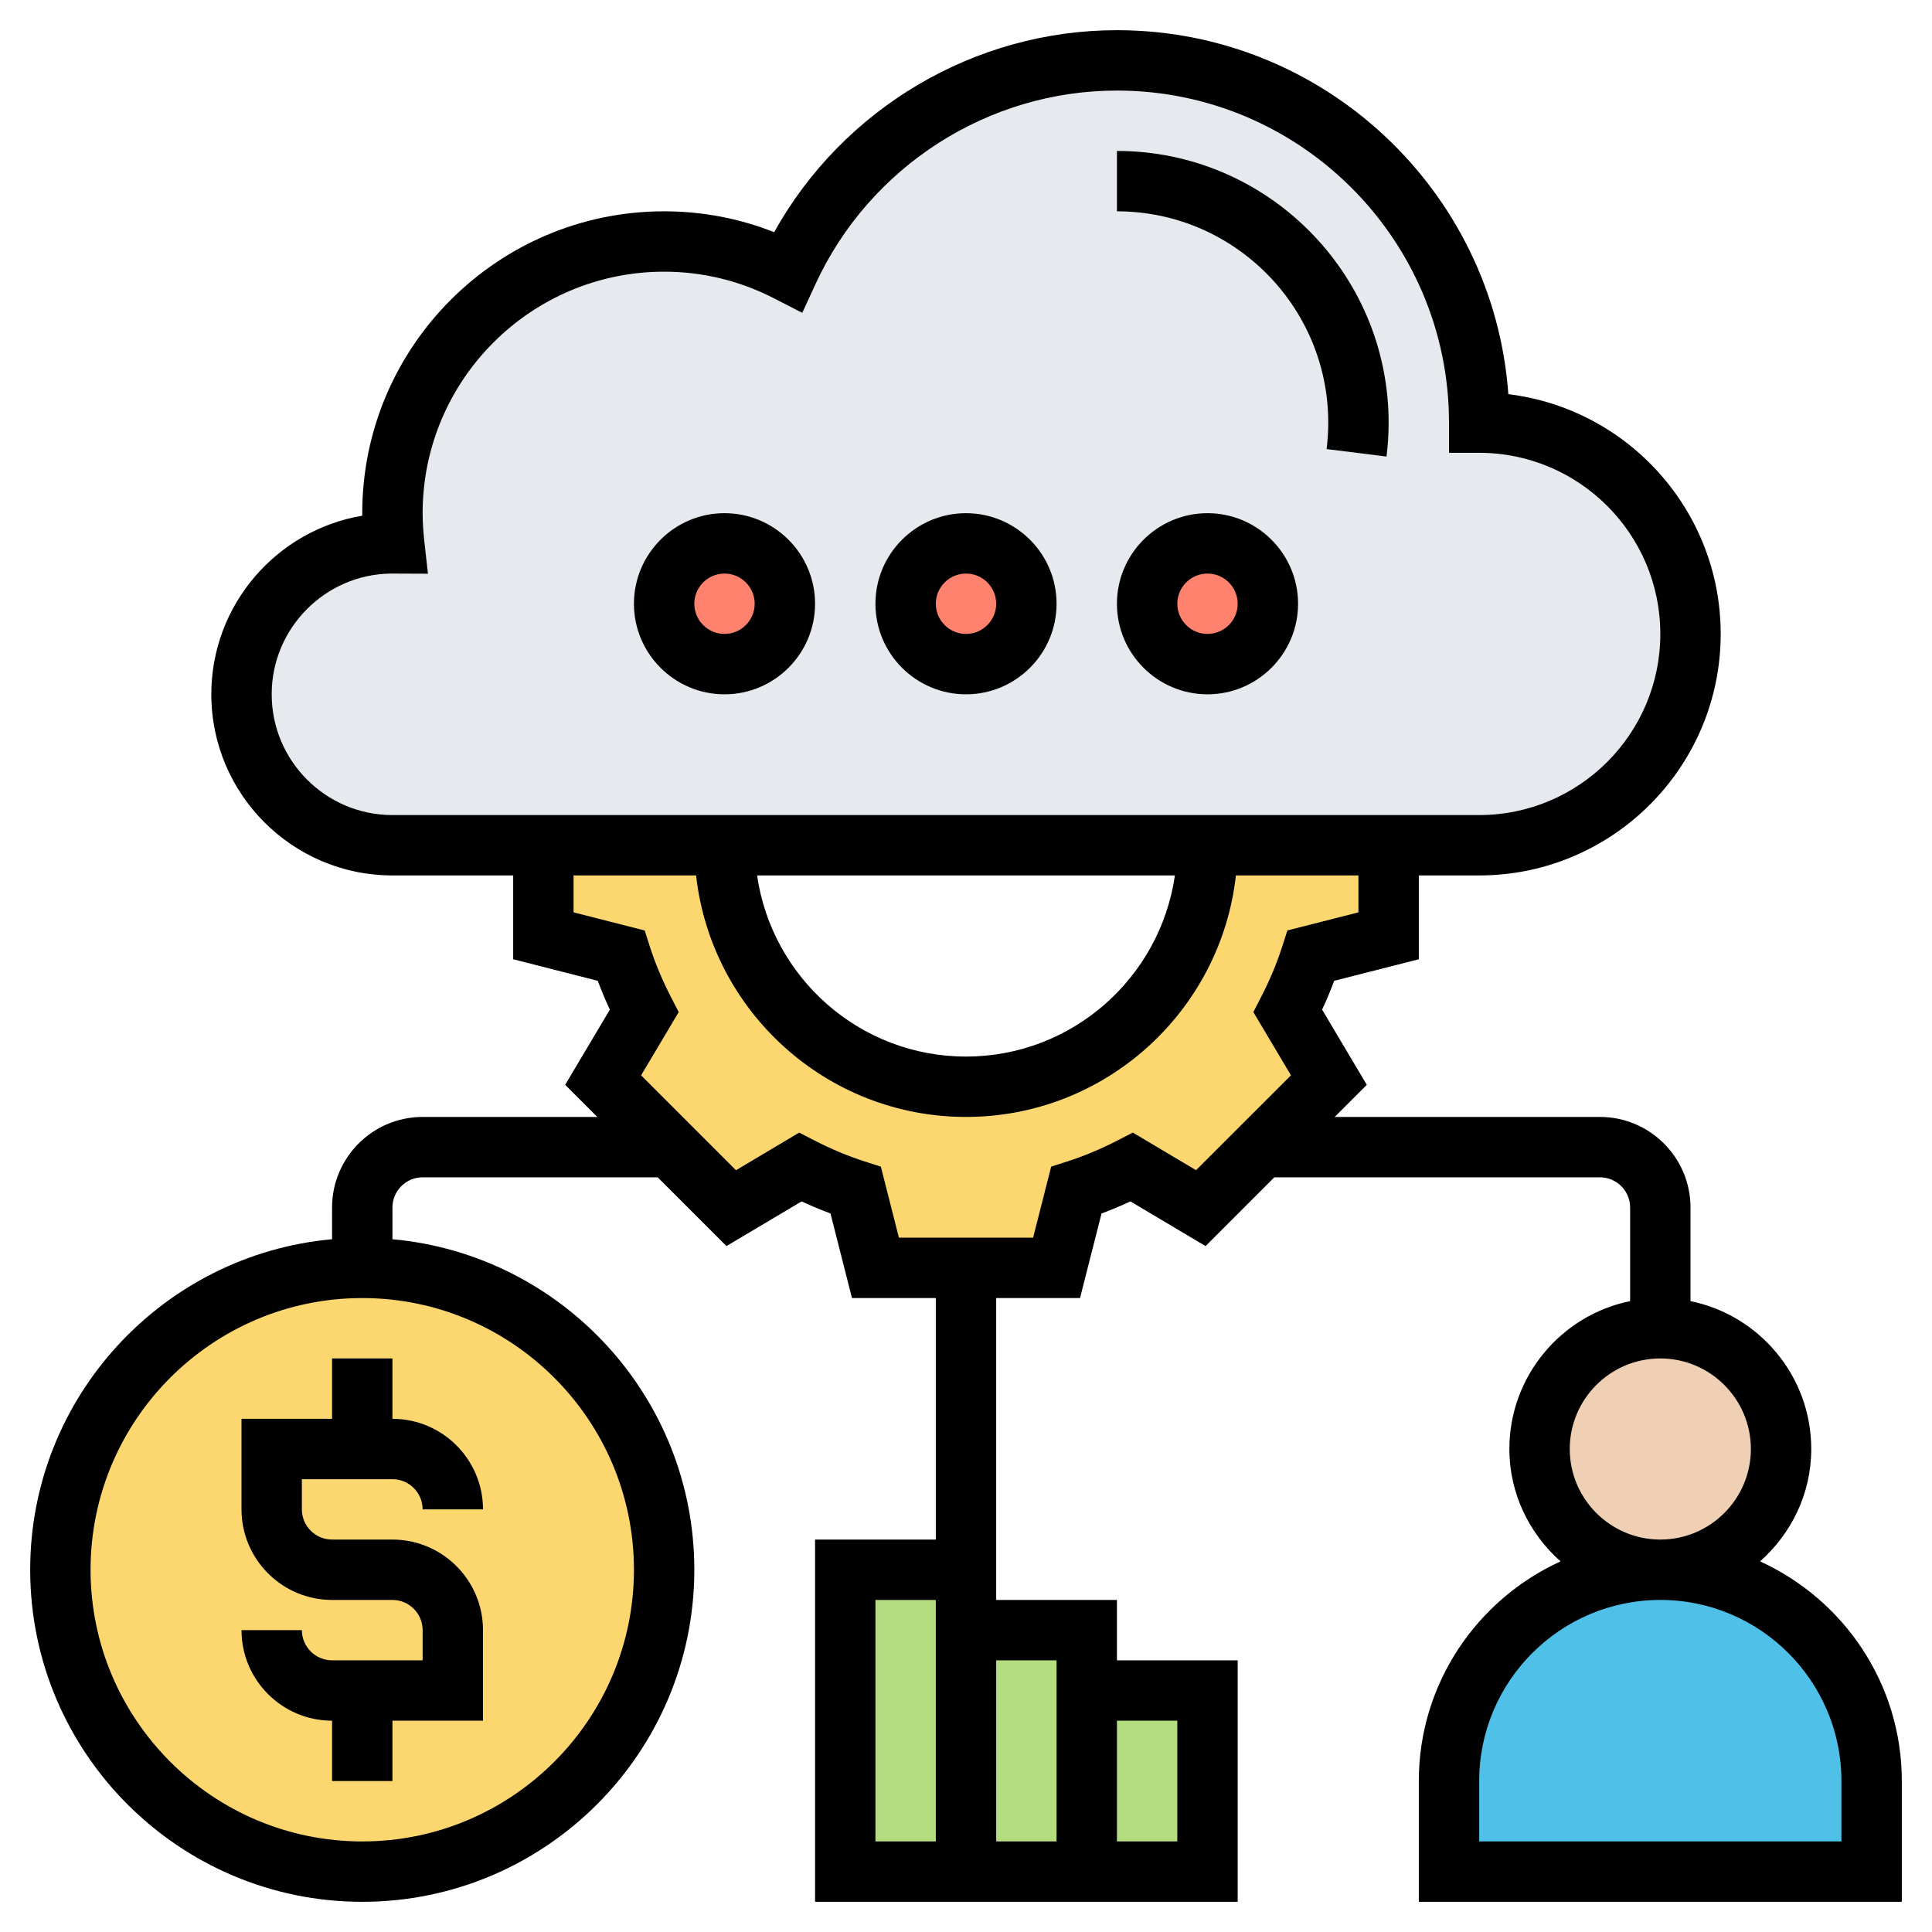
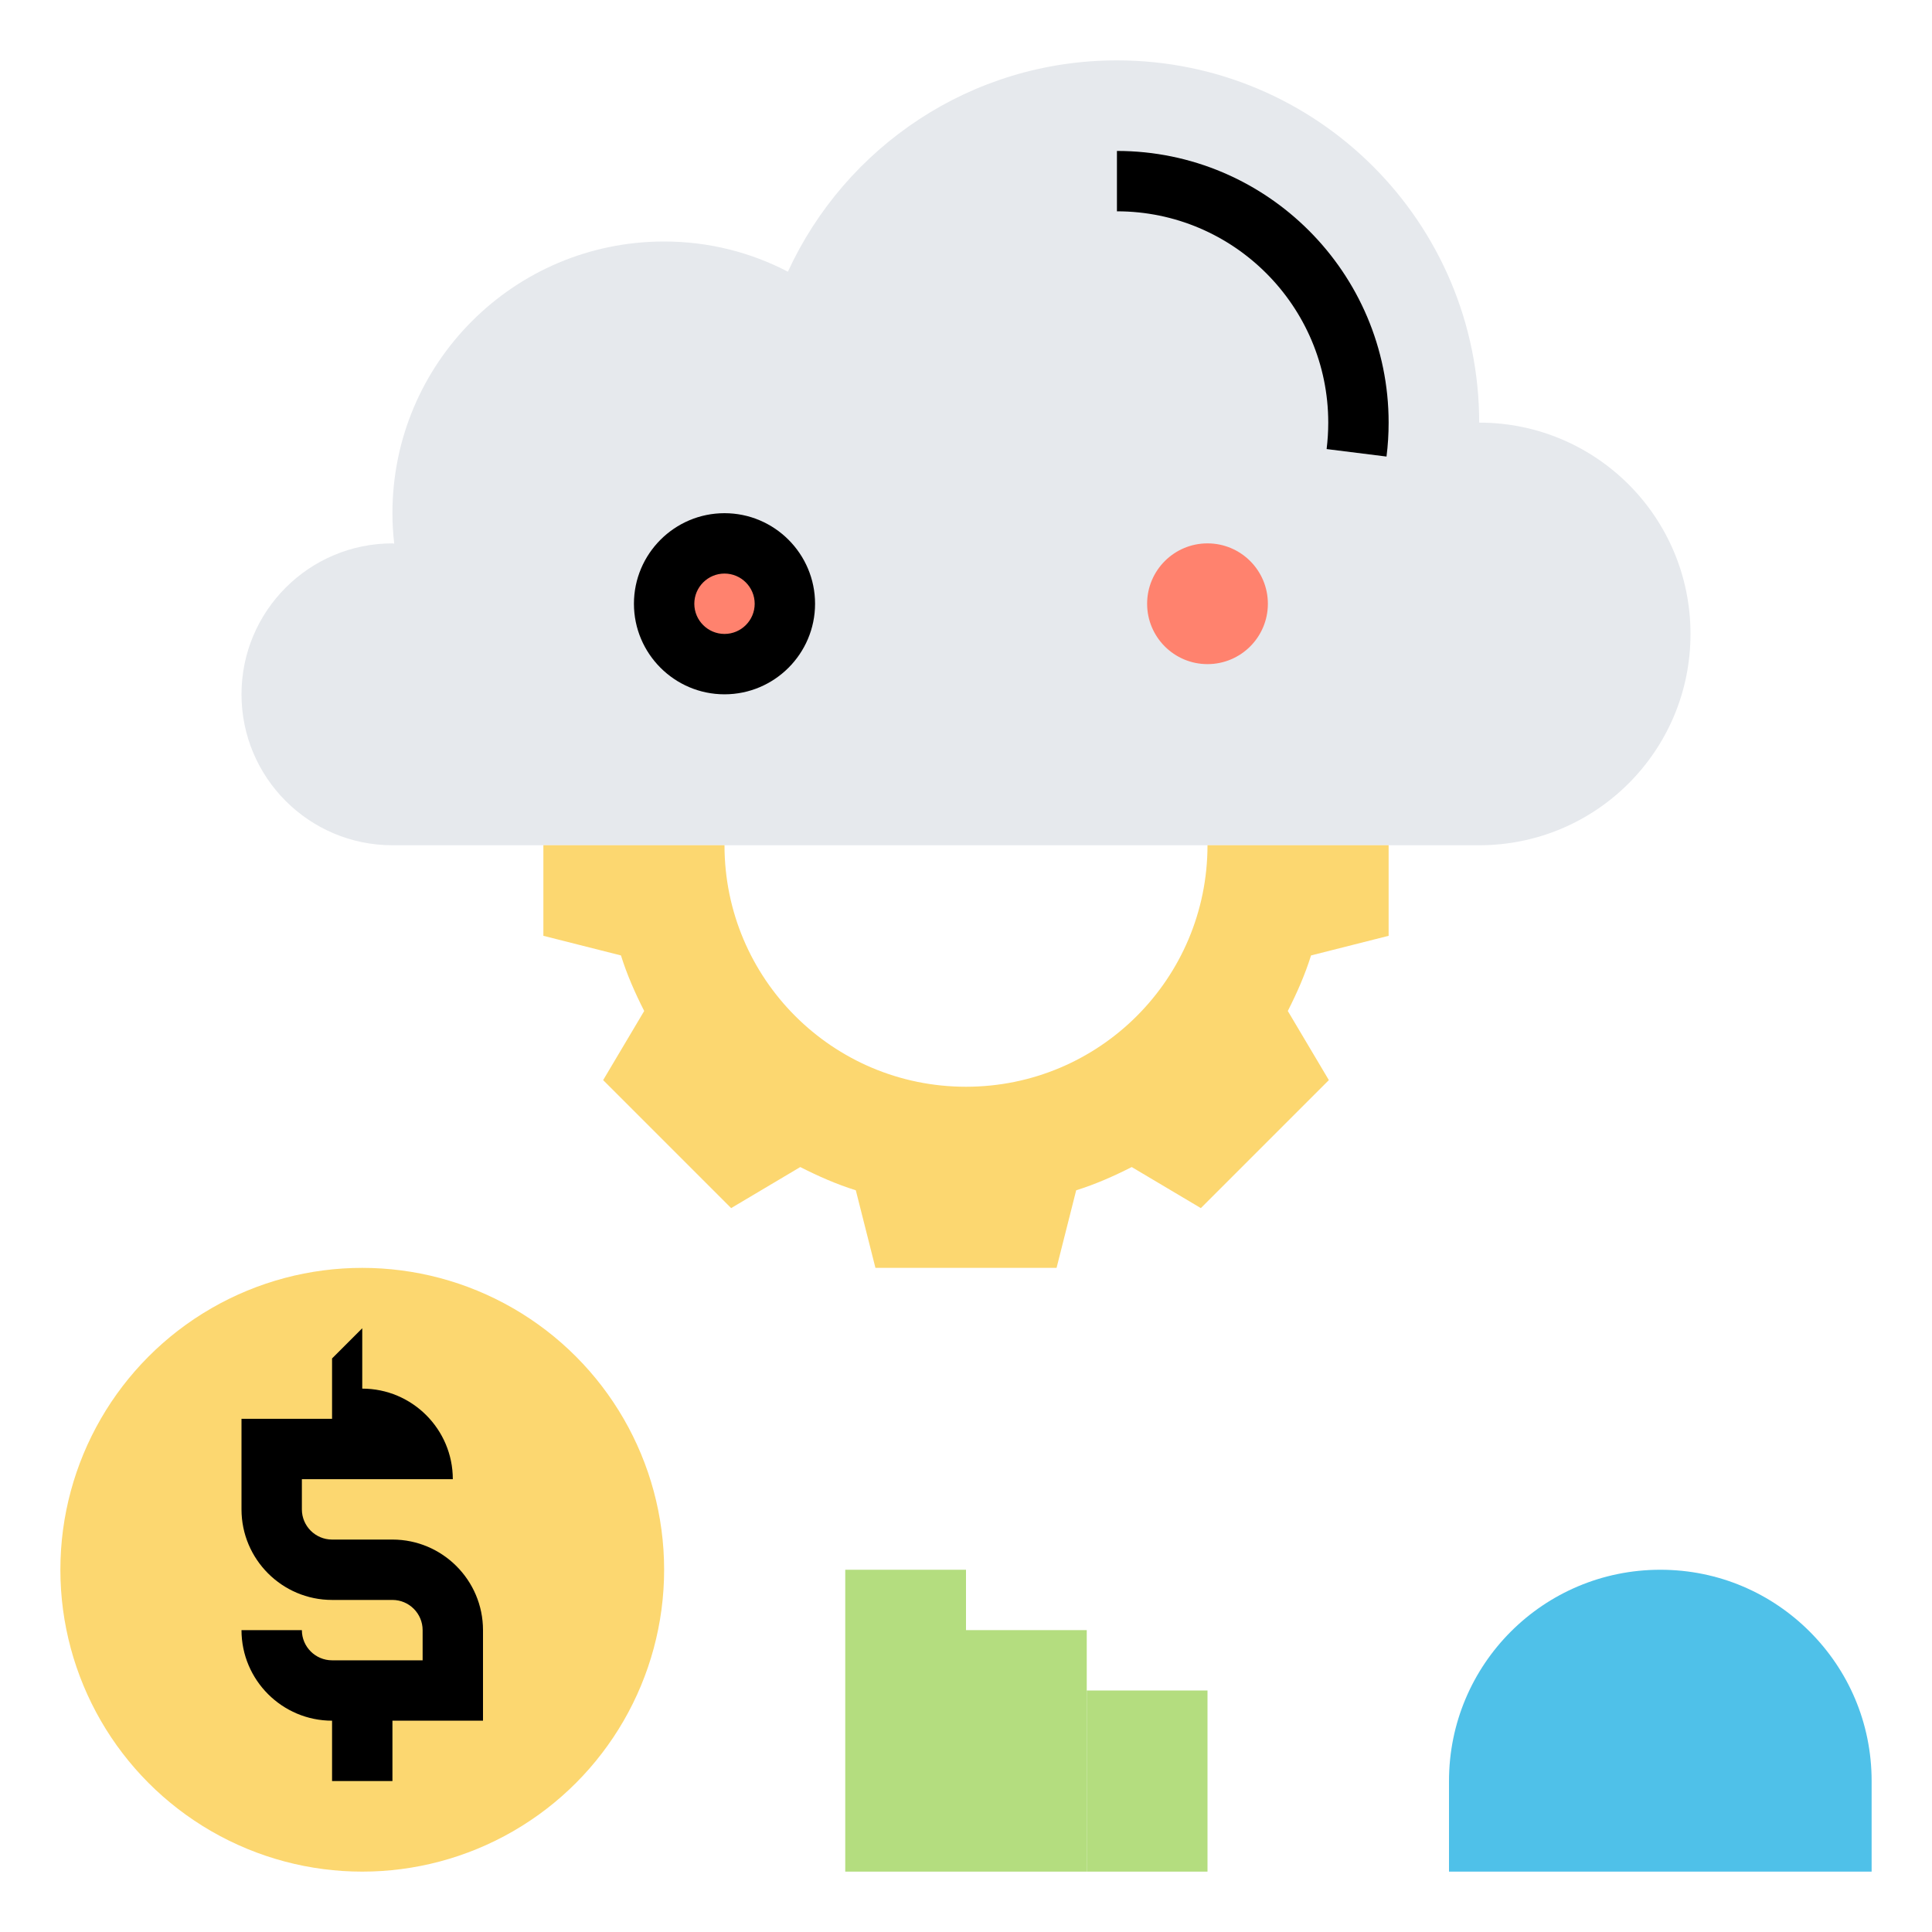
<svg xmlns="http://www.w3.org/2000/svg" id="Layer_5" enable-background="new 0 0 64 64" height="512" viewBox="0 0 64 64" width="512">
  <g>
    <g>
      <g>
        <path d="m49 14c3.87 0 7 3.13 7 7s-3.13 7-7 7h-3-6-16-6-5c-2.76 0-5-2.24-5-5s2.24-5 5-5c.02 0 .04.01.06.01-.04-.33-.06-.67-.06-1.01 0-4.97 4.03-9 9-9 1.48 0 2.87.36 4.1 1 1.9-4.13 6.06-7 10.9-7 6.63 0 12 5.37 12 12z" fill="#e6e9ed" />
      </g>
      <g>
        <circle cx="24" cy="20" fill="#ff826e" r="2" />
      </g>
      <g>
-         <circle cx="32" cy="20" fill="#ff826e" r="2" />
-       </g>
+         </g>
      <g>
        <circle cx="40" cy="20" fill="#ff826e" r="2" />
      </g>
      <g>
        <path d="m46 28v3l-2.57.65c-.2.64-.47 1.25-.77 1.84l1.36 2.29-4.24 4.24-2.29-1.36c-.59.3-1.2.57-1.84.77l-.65 2.57h-3-3l-.65-2.57c-.64-.2-1.25-.47-1.84-.77l-2.29 1.36-2.02-2.02-2.22-2.22 1.36-2.29c-.3-.59-.57-1.2-.77-1.84l-2.57-.65v-3h6c0 4.42 3.58 8 8 8s8-3.58 8-8z" fill="#fcd770" />
      </g>
      <g>
        <path d="m36 56h4v6h-4z" fill="#b4dd7f" />
      </g>
      <g>
        <path d="m36 56v6h-4v-8h4z" fill="#b4dd7f" />
      </g>
      <g>
        <path d="m32 54v8h-4v-10h4z" fill="#b4dd7f" />
      </g>
      <g>
        <path d="m62 59v3h-14v-3c0-3.87 3.13-7 7-7 1.94 0 3.68.78 4.95 2.05s2.05 3.01 2.05 4.95z" fill="#4fc1e9" />
      </g>
      <g>
-         <circle cx="55" cy="48" fill="#f0d0b4" r="4" />
-       </g>
+         </g>
      <g>
        <circle cx="12" cy="52" fill="#fcd770" r="10" />
      </g>
    </g>
    <g>
-       <path d="m58.305 51.723c1.031-.917 1.695-2.238 1.695-3.723 0-2.414-1.721-4.434-4-4.899v-3.101c0-1.654-1.346-3-3-3h-8.787l1.064-1.064-1.48-2.49c.147-.317.281-.636.4-.956l2.803-.713v-2.777h2c4.411 0 8-3.589 8-8 0-4.084-3.076-7.463-7.034-7.942-.484-6.73-6.114-12.058-12.966-12.058-4.721 0-9.076 2.596-11.355 6.691-1.163-.459-2.385-.691-3.645-.691-5.514 0-10 4.486-10 10v.083c-2.834.478-5 2.949-5 5.917 0 3.309 2.691 6 6 6h4v2.777l2.802.713c.119.319.252.639.4.956l-1.48 2.49 1.065 1.064h-5.787c-1.654 0-3 1.346-3 3v1.051c-5.598.507-10 5.221-10 10.949 0 6.065 4.935 11 11 11s11-4.935 11-11c0-5.728-4.402-10.442-10-10.949v-1.051c0-.551.449-1 1-1h7.787l2.278 2.278 2.49-1.48c.317.147.636.281.956.4l.712 2.802h2.777v8h-4v12h14v-8h-4v-2h-4v-1-1-8h2.777l.713-2.802c.319-.119.639-.252.956-.4l2.49 1.48 2.277-2.278h10.787c.551 0 1 .449 1 1v3.101c-2.279.465-4 2.484-4 4.899 0 1.485.664 2.806 1.695 3.723-2.765 1.261-4.695 4.045-4.695 7.277v4h16v-4c0-3.232-1.93-6.016-4.695-7.277zm-37.305.277c0 4.962-4.038 9-9 9s-9-4.038-9-9 4.038-9 9-9 9 4.038 9 9zm10 9h-2v-8h2zm-22-38c0-2.187 1.764-3.97 3.944-4l1.232.005-.123-1.11c-.032-.293-.053-.592-.053-.895 0-4.411 3.589-8 8-8 1.275 0 2.502.298 3.647.886l.929.477.437-.949c1.792-3.896 5.712-6.414 9.987-6.414 6.065 0 11 4.935 11 11v1h1c3.309 0 6 2.691 6 6s-2.691 6-6 6h-36c-2.206 0-4-1.794-4-4zm29.92 6c-.488 3.387-3.401 6-6.92 6s-6.432-2.613-6.92-6zm-1.92 28h2v4h-2zm-2-2v6h-2v-6zm4.621-16.236-2.095-1.246-.493.254c-.558.288-1.124.525-1.683.704l-.528.169-.599 2.355h-4.445l-.599-2.354-.528-.169c-.56-.179-1.125-.416-1.683-.704l-.493-.254-2.095 1.246-3.143-3.143 1.246-2.095-.254-.493c-.288-.558-.525-1.124-.704-1.683l-.169-.528-2.356-.6v-1.223h4.059c.5 4.493 4.317 8 8.941 8s8.441-3.507 8.941-8h4.059v1.223l-2.354.599-.169.528c-.179.56-.416 1.125-.704 1.683l-.254.493 1.246 2.095zm15.379 6.236c1.654 0 3 1.346 3 3s-1.346 3-3 3-3-1.346-3-3 1.346-3 3-3zm6 16h-12v-2c0-3.309 2.691-6 6-6s6 2.691 6 6z" />
-       <path d="m11 45v2h-3v3c0 1.654 1.346 3 3 3h2c.551 0 1 .449 1 1v1h-3c-.551 0-1-.449-1-1h-2c0 1.654 1.346 3 3 3v2h2v-2h3v-3c0-1.654-1.346-3-3-3h-2c-.551 0-1-.449-1-1v-1h3c.551 0 1 .449 1 1h2c0-1.654-1.346-3-3-3v-2z" />
+       <path d="m11 45v2h-3v3c0 1.654 1.346 3 3 3h2c.551 0 1 .449 1 1v1h-3c-.551 0-1-.449-1-1h-2c0 1.654 1.346 3 3 3v2h2v-2h3v-3c0-1.654-1.346-3-3-3h-2c-.551 0-1-.449-1-1v-1h3h2c0-1.654-1.346-3-3-3v-2z" />
      <path d="m24 17c-1.654 0-3 1.346-3 3s1.346 3 3 3 3-1.346 3-3-1.346-3-3-3zm0 4c-.551 0-1-.449-1-1s.449-1 1-1 1 .449 1 1-.449 1-1 1z" />
-       <path d="m32 17c-1.654 0-3 1.346-3 3s1.346 3 3 3 3-1.346 3-3-1.346-3-3-3zm0 4c-.551 0-1-.449-1-1s.449-1 1-1 1 .449 1 1-.449 1-1 1z" />
-       <path d="m40 17c-1.654 0-3 1.346-3 3s1.346 3 3 3 3-1.346 3-3-1.346-3-3-3zm0 4c-.551 0-1-.449-1-1s.449-1 1-1 1 .449 1 1-.449 1-1 1z" />
      <path d="m37 5v2c3.86 0 7 3.14 7 7 0 .297-.019.589-.054.876l1.984.248c.047-.37.07-.748.07-1.124 0-4.962-4.038-9-9-9z" />
    </g>
  </g>
</svg>